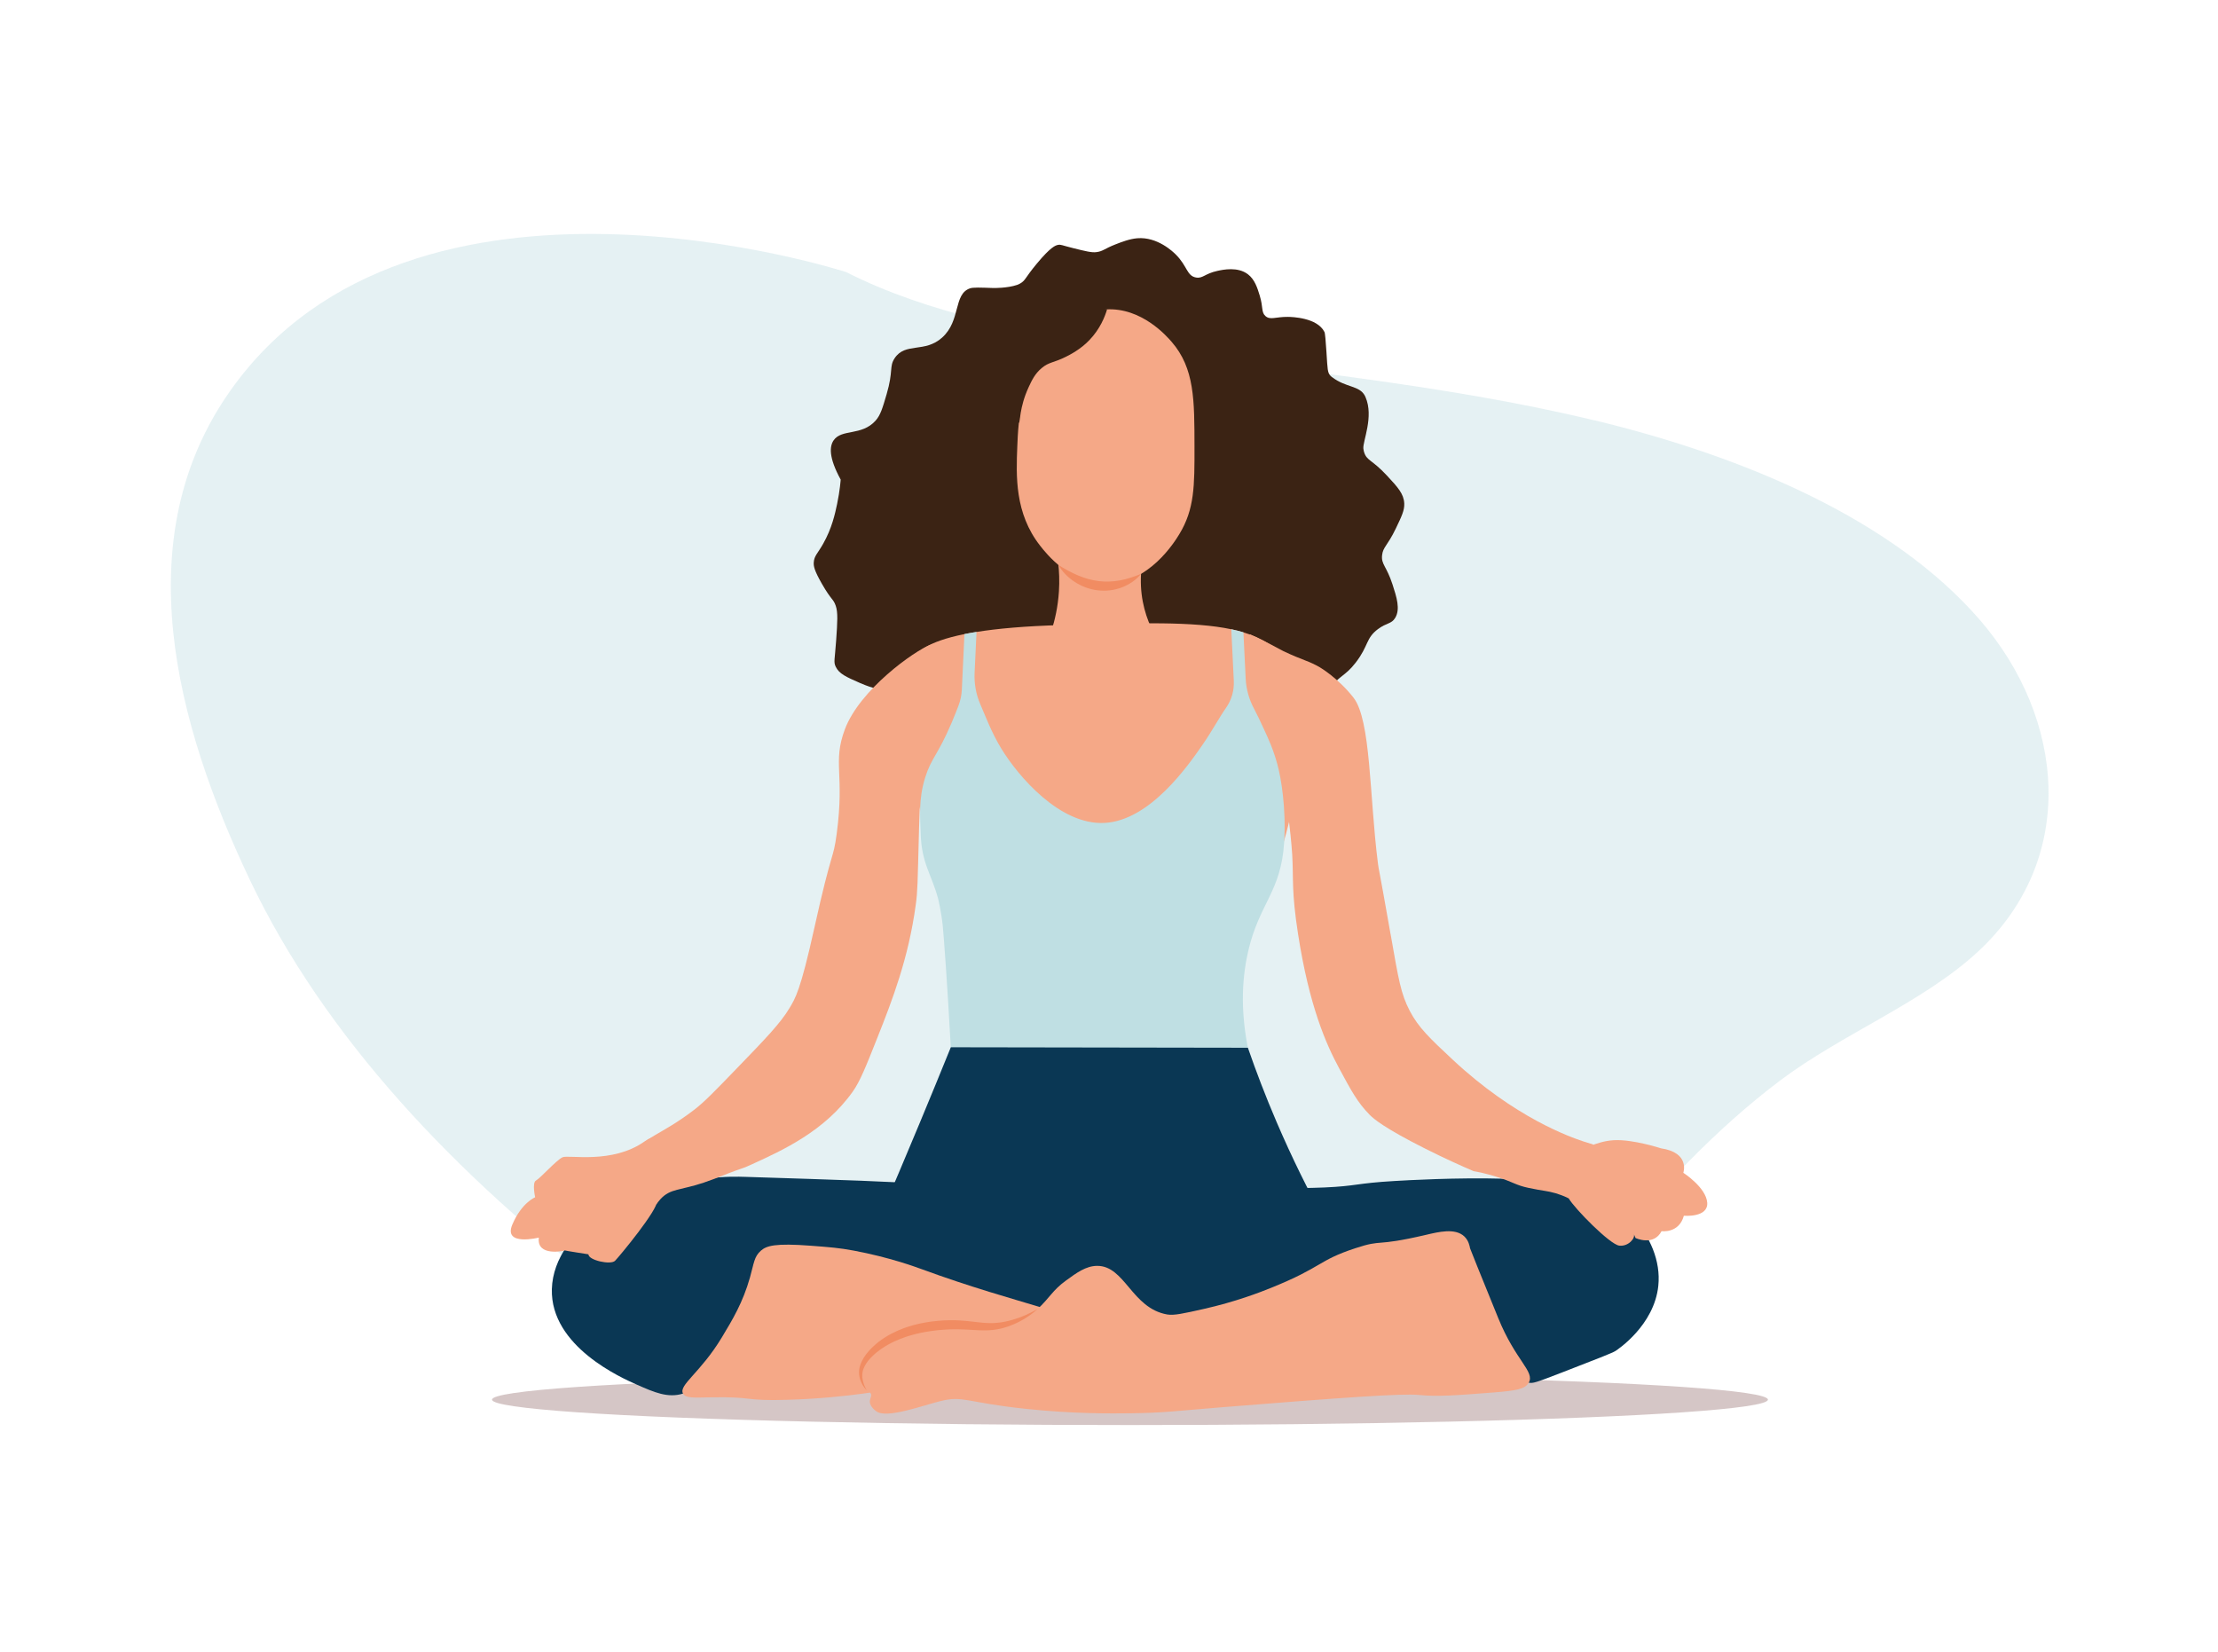
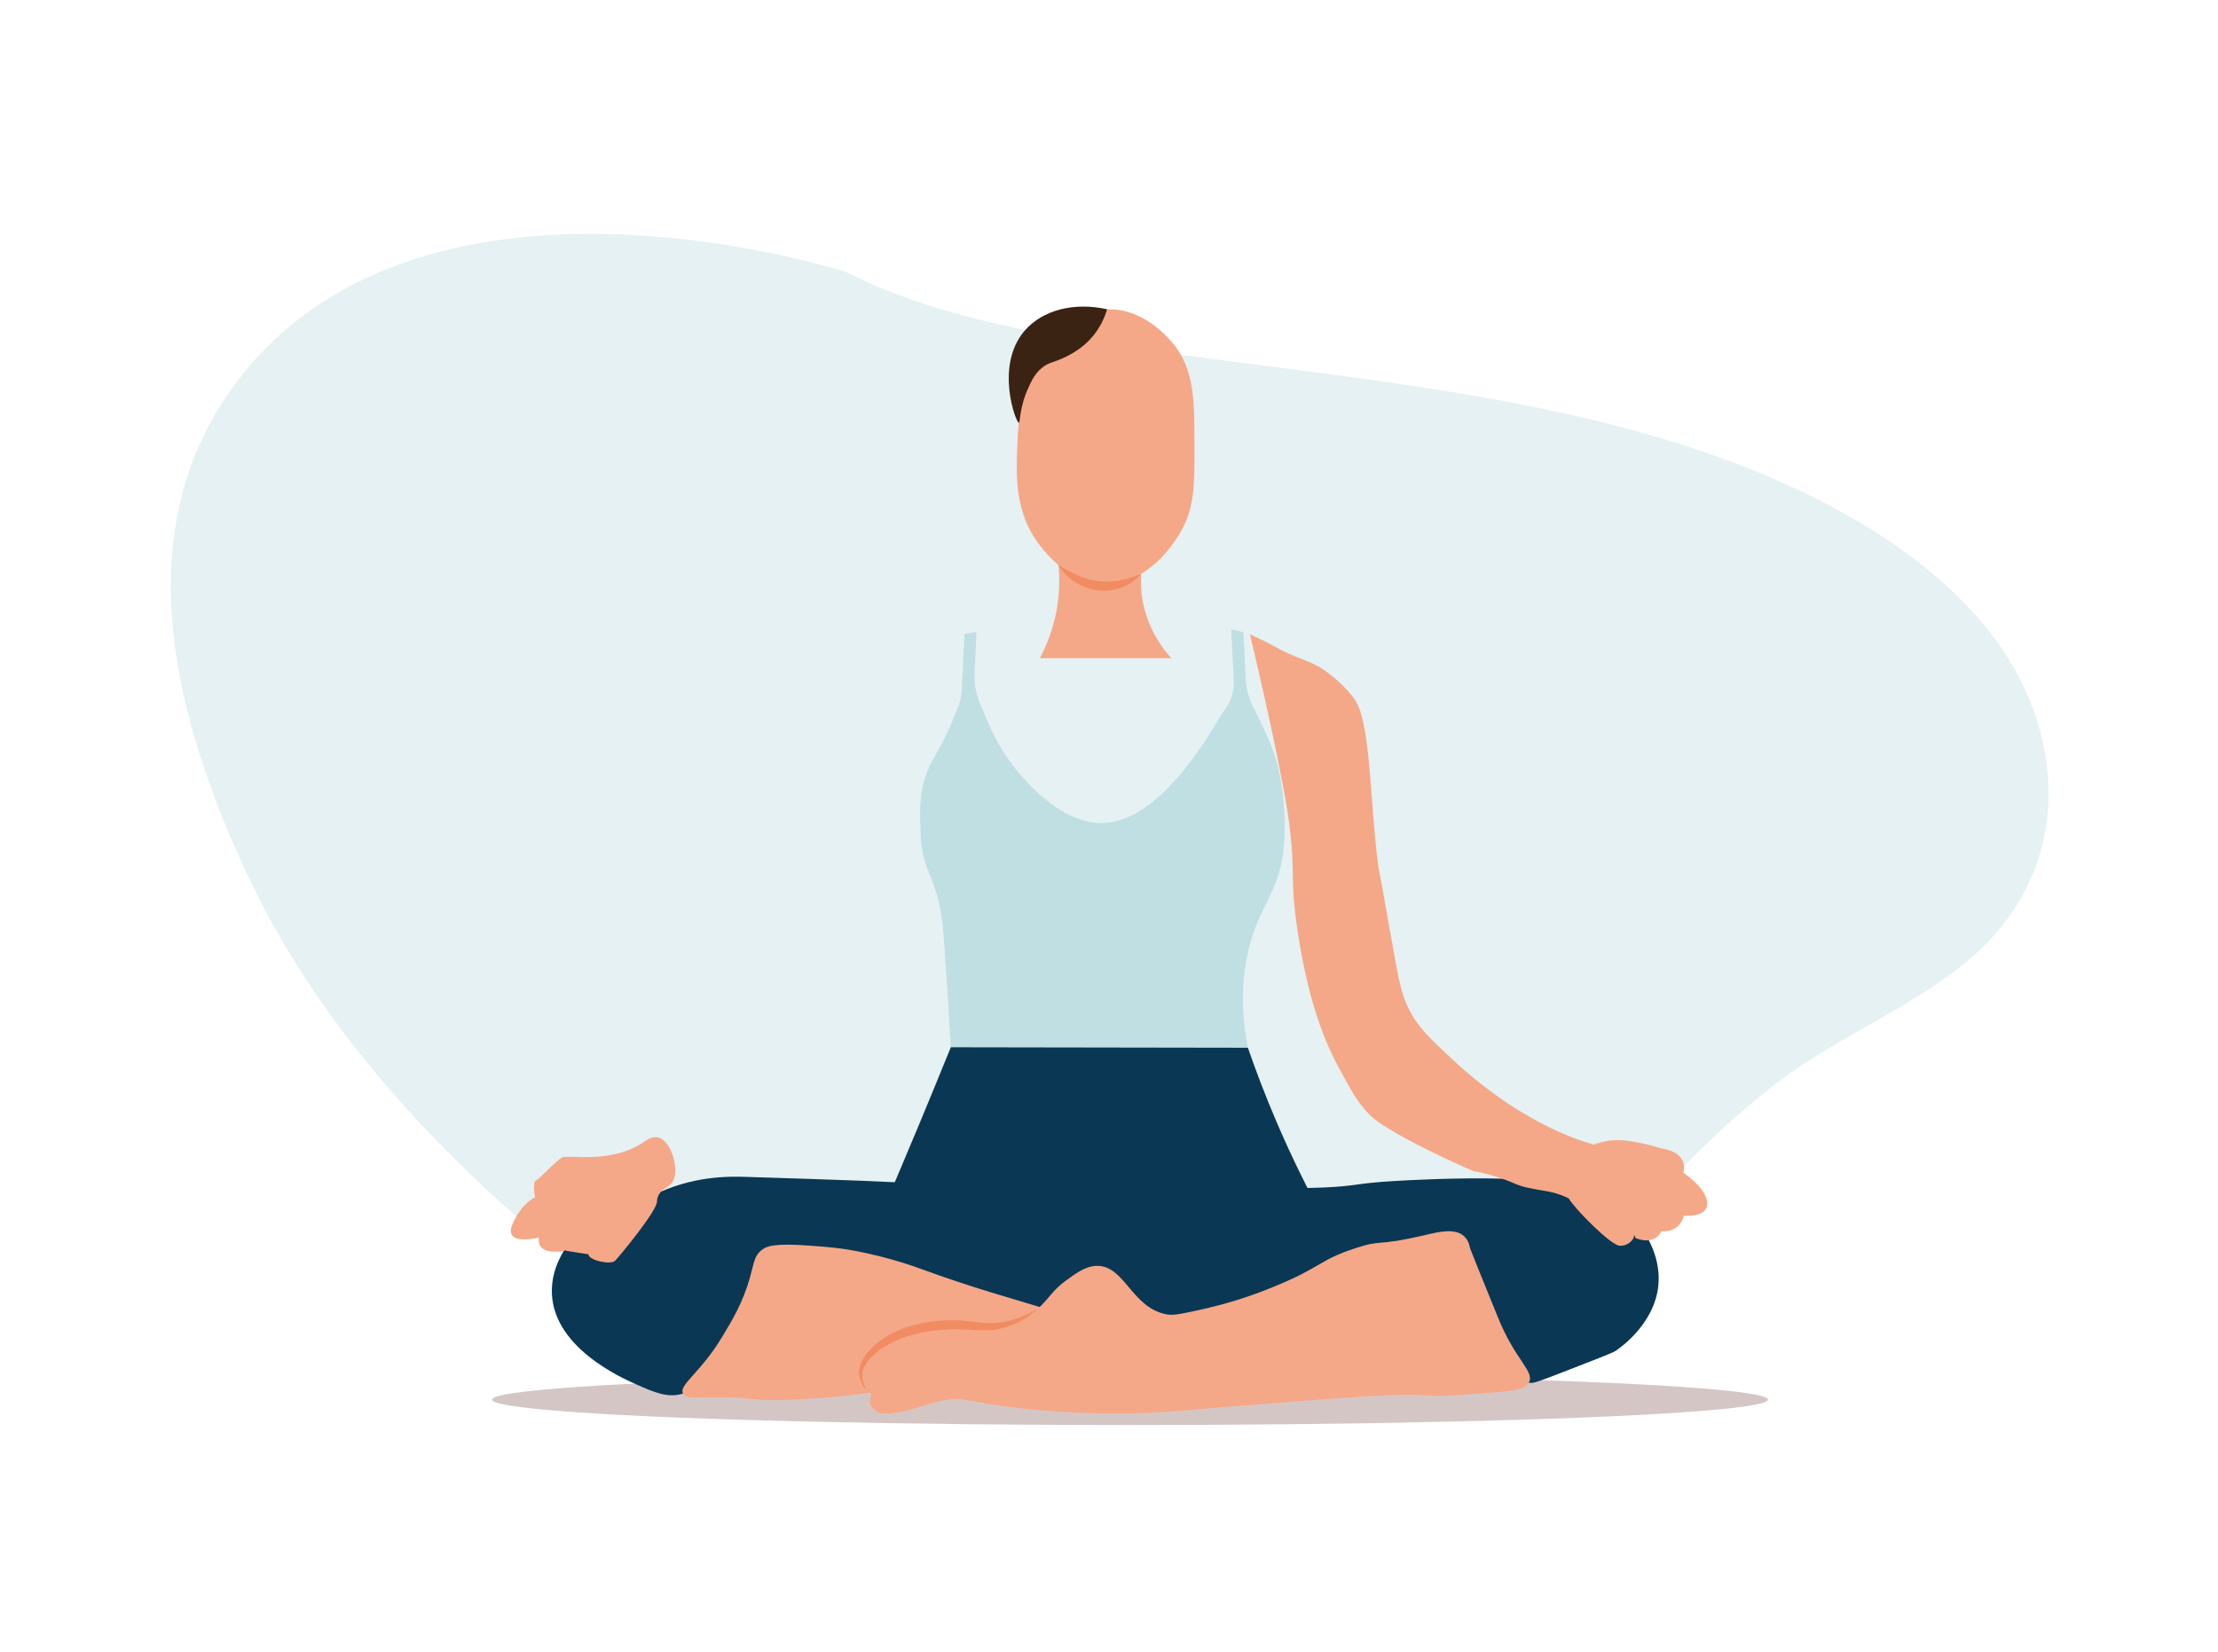
<svg xmlns="http://www.w3.org/2000/svg" id="Livello_1" viewBox="0 0 940 700">
  <defs>
    <style>.cls-1{fill:none;}.cls-2{clip-path:url(#clippath);}.cls-3{fill:#f5a887;}.cls-4{fill:#f18c62;}.cls-5{fill:#bfdfe3;}.cls-6{fill:#d5c6c6;}.cls-7{fill:#0a3754;}.cls-8{fill:#3b2314;}.cls-9{fill:#80bdc7;isolation:isolate;opacity:.2;}</style>
    <clipPath id="clippath">
      <polygon class="cls-1" points="940 660 0 700 0 40 940 0 940 660" />
    </clipPath>
  </defs>
  <g class="cls-2">
    <path class="cls-9" d="m675.62,178.13c-64.36-15.52-132.09-21.31-198.48-31.04-41.49-6.09-83.58-14.07-118.49-31.76,0,0-183.4-59.73-261.06,50.27-44.01,62.33-23.25,140.87,8.28,207.24,31.54,66.37,87.17,125.48,153.48,175.82,48.32,36.69,109.45,33.43,175.6,48.42,66.14,15.01,119.28-3.57,177.04-5.61,60.03-39.96,85.92-90.99,142.52-133.61,26.11-19.65,60.41-32.97,83.69-54.48,42.34-39.13,37.32-98.7.69-140.87-36.66-42.18-98.88-68.89-163.24-84.41" />
    <ellipse class="cls-6" cx="478.89" cy="593.16" rx="270.37" ry="10.77" />
-     <path class="cls-8" d="m562.19,149.76c.45,6.58.37,8.07,1.64,9.47.23.26.46.41.88.73,5.76,4.33,11.39,3.41,13.7,7.7.11.21.17.35.29.61,3.64,8.32-1.22,18.74-.9,21.84.08.76.3,1.47.3,1.47,1.14,3.75,3.27,3.07,9.62,9.89,4.76,5.11,7.21,7.82,7.41,11.88.14,2.88-1.1,5.46-3.58,10.63-3.56,7.4-5.38,7.76-5.8,11.22-.49,4,1.85,4.61,4.4,12.47,1.76,5.44,3.39,10.48,1.13,14.2-1.6,2.63-3.56,1.97-7.28,4.73-5.22,3.88-3.93,7.09-9.47,14.24-4.63,5.97-6.4,4.87-12.69,12.53-4.27,5.21-3.6,5.9-6.29,8.06-5.11,4.1-7.69,1.74-15.51,5.48-6.61,3.17-8.72,6.75-11.93,5.71-1.98-.64-1.56-2.14-4.49-4.8-4.07-3.69-8.95-4.5-10.8-4.7-2.25-.24-1.84.23-7.95.27-3.68.03-5.51.04-6.97-.29-2.64-.59-2.99-1.39-8.25-4.16-6.53-3.43-7.92-3.21-8.56-3.05-.96.23-2.73,1.74-6.22,4.74-3.96,3.4-4.88,4.4-6.14,4.17-1.39-.25-1.29-1.65-3.89-3.44-.98-.67-2.12-1.46-3.61-1.57-1.74-.13-2.91.72-5.22,2.05-4.51,2.59-6.77,3.89-8.77,3.95-.22,0-2.42-.54-6.83-1.64-1.68-.42-2.62-.66-4.01-.68-.97-.01-2.54.08-4.69.8-5.65,1.87-6.1,4.96-9.15,4.93-1.92-.02-1.67-1.24-6.54-3.37-2.47-1.07-3.73-1.61-5.18-1.48-2.53.23-4.51,1.93-6.59,3.73-2.92,2.52-3.19,3.88-4.95,4.25-1.75.37-2.44-.78-4.72-1.59-4.99-1.77-7.67,2.23-11.01.11-2.15-1.36-3.24-3.65-5.41-8.21-2.74-5.74-2.08-6.74-3.97-8.81-2.14-2.35-3.54-1.68-9.68-4.37-5.94-2.6-8.91-3.9-10.35-6.96-.95-2.01-.36-2.89.21-11.12.55-7.87.8-11.86-.18-14.67-1.05-3.03-1.78-2.18-5.86-9.3-3.3-5.75-3.55-7.56-3.45-9.06.19-2.81,1.58-3.67,3.98-7.9,3.75-6.61,5.05-12.78,5.92-16.88,1.2-5.68,1.51-10.32,1.51-10.32-5.22-9.54-4.67-14.16-3.01-16.61,3.37-4.99,11.86-1.78,17.78-8.36,2.09-2.31,2.96-5.3,4.71-11.26,2.9-9.9,1.02-11.63,3.37-15.18,4.55-6.91,12.75-2.12,20.16-8.79,8.02-7.22,4.65-18.43,11.82-20.86,1.31-.44,4.19-.34,9.96-.13,0,0,5.78.11,9.99-1.32.45-.15.89-.36,1.4-.67,2.26-1.36,1.81-2.17,6.94-8.34,5.92-7.13,7.94-7.76,9.02-7.95,1.24-.22,1.35.12,6.55,1.42,5.07,1.26,7.64,1.89,9.6,1.66,2.89-.34,3.31-1.4,8.21-3.31,2.59-1.01,5.95-2.31,9.21-2.58,8.5-.7,15.18,5.76,16.32,6.9,4.91,4.92,4.63,9.01,8.52,9.73,2.91.54,3.71-1.63,9.11-2.8,2.38-.52,8.58-1.86,12.91,1.42,2.93,2.22,4.04,5.84,5.02,9.04,1.53,5.01.59,7.03,2.41,8.67,2.04,1.84,4.35.3,9.57.36,1.59.02,12.37.28,15.44,6.38.31.62.51,3.44.9,9.08Z" />
    <path class="cls-3" d="m506.23,189.28c.03,16.64.04,26.5-6.46,37.15-1.84,3.02-12.86,21.07-31.09,21-15.23-.06-25.17-12.72-27.86-16.15-10.82-13.78-10.18-29.67-9.69-42,.4-10.03,1.34-36.65,20.19-50.88,3.01-2.27,8.92-6.74,17.36-7.27,15.14-.95,25.91,11.48,27.86,13.73,9.78,11.29,9.66,24.81,9.69,44.42Z" />
    <path class="cls-3" d="m496.43,278.93h-55.73c2.96-5.55,7.25-15.37,8.08-28.27,1.14-17.79-4.97-31.29-8.08-37.15h55.73c-2.54,2.72-12.48,14.01-12.92,31.5-.48,19.02,10.63,31.46,12.92,33.92Z" />
-     <path class="cls-3" d="m547.85,340.89c-1.54,8.55-6.74,33.51-25,61.82-16.27,25.22-36.17,56.06-62.05,54.94-24.48-1.06-41.28-30.17-52.03-48.81-5.01-8.69.3-4.69-21.2-73.47-8.69-27.81-8.5-44.3-.51-56.33,1.68-2.53,5.35-7.02,21.69-10.31,1.58-.32,3.28-.63,5.12-.92,8.7-1.39,20.31-2.47,35.88-2.91,33.01-.95,56.12-1.6,72.1,1.78,1.8.38,3.51.82,5.14,1.31,7.97,2.41,13.86,6.19,18.13,11.98,10.96,14.88,7.4,34.97,2.74,60.93Z" />
    <path class="cls-7" d="m322.48,530.02c1.93,5.24-1.29,9.01-10.59,26.33-13.36,24.89-14.58,31.8-22.43,34.25-6.41,2-12.21-.55-19.48-3.75-6.38-2.81-36.75-16.17-36.1-40.53.36-13.31,9.84-24.64,19.37-30.11,13.41-7.69,27.09-3.9,46.78,1.55,11.88,3.29,20.03,5.67,22.45,12.26Z" />
    <path class="cls-7" d="m702.8,544.93c-1.74,16.75-17.24,27.02-18.19,27.63-1.28.82-8.31,3.55-22.34,8.98-11.65,4.51-12.66,4.8-14.39,4.43-7.58-1.61-8.45-11.37-18.77-33.68-8.84-19.12-13.54-23.5-10.96-29.85,2.1-5.16,8.23-7.76,20.4-12.76,13.49-5.54,20.23-8.3,26.94-7.83,18.71,1.32,39.51,21.95,37.31,43.06Z" />
    <path class="cls-5" d="m544.23,357.05c.89-14.58-1.29-27.37-2.88-33.16-1.76-6.39-3.72-10.64-5.76-15.03-1.61-3.47-2.91-6.27-4.07-8.42-2.13-3.94-3.37-8.3-3.59-12.77l-.96-19.69c-1.62-.49-3.33-.93-5.14-1.31l1.06,21.84c.2,4.1-.95,8.15-3.31,11.5-2.78,3.93-5.84,9.71-9.91,15.58-6.21,8.96-22.32,32.16-41.57,33.16-18.95.98-36.57-19.79-43.69-31.42-4.23-6.9-6.77-13.88-8.9-18.75-1.84-4.23-2.69-8.83-2.47-13.44l.82-17.34c-1.83.29-3.53.6-5.12.92l-1.11,23.62c-.11,2.24-.57,4.46-1.36,6.56-.74,1.96-1.68,4.39-2.95,7.37-5.92,13.89-8.58,14.84-11.2,23.16-2.98,9.46-2.09,17.29-1.94,23.47.32,13.05,4.6,17.5,7.39,27.92,0,0,0,0,0,0,0,0,1.34,5.37,1.97,11.45.43,4.17,1.92,24.15,3.41,51.54.62,1.66,15.03,38.19,51.71,44.6,29.74,5.2,60.97-11.72,74.72-41.84-4.29-19.6-2.56-34.28-.27-43.95,4.7-19.87,13.85-24.83,15.12-45.6Z" />
    <path class="cls-7" d="m561.52,517.42h-189.3c5.92-13.78,11.76-27.58,17.52-41.41,4.46-10.7,8.86-21.43,13.22-32.18,41.97.07,83.93.13,125.9.2,3.47,10.03,7.49,20.57,12.18,31.5,6.6,15.39,13.56,29.36,20.48,41.9Z" />
    <path class="cls-7" d="m489.32,504.63c7.11,13.4-17.96,47.92-50.43,64.25-75.05,37.74-183.93-24.54-181.01-46.98.8-6.13,10.16-10.89,18.65-15.2,16.73-8.49,32.67-8.17,39.73-7.94,41.71,1.33,62.56,1.99,75.82,3.06,65.75,5.28,91.06-8.84,97.24,2.82Z" />
    <path class="cls-7" d="m678.28,509.12c5.63,20.23-136.62,109.14-192.41,65.29-25.04-19.69-30.85-64.7-16.93-77.03,12.32-10.91,34.91,8.38,92.23,5.87,14.03-.61,13.37-1.8,30.05-2.76,10.52-.61,83.3-4.82,87.05,8.64Z" />
    <path class="cls-3" d="m460.26,564c-.11,2.14-2.81,3.64-33.63,12.13-43.1,11.88-54.93,13.68-61.14,14.51-7.13.96-18.14,2.18-31.61,2.59-19.41.59-13.69-1.42-33.16-1.04-6.59.13-10.18.42-11.26-1.6-1.94-3.62,7.36-8.73,16.45-23.79,4.52-7.49,8.92-14.78,11.92-25.39,1.71-6.05,1.74-8.87,4.66-11.4,2.34-2.03,5.84-3.25,21.24-2.07,7.96.61,11.94.91,18.14,2.07,15.07,2.83,26.21,6.93,28.5,7.77,42.7,15.7,70.27,19.22,69.9,26.21Z" />
    <path class="cls-3" d="m647.88,585.98c-1.49,2.66-5.06,3.37-15.03,4.15-15.81,1.23-23.71,1.84-31.61,1.04-6.83-.69-32.2,1.09-82.9,5.18-19.77,1.6-25.4,2.44-38.86,2.59-8.78.1-24.32.27-44.52-1.85-25.69-2.7-26.59-5.72-36.31-3.33-7.58,1.86-22.75,7.56-27.23,4.38-2.5-1.78-2.76-3.68-2.76-3.68-.23-1.67.85-2.48.46-3.68-.65-1.97-4.08-1.45-5.07-2.76-2.28-3.03,5.71-19.63,20.27-24.64,15.6-5.38,24.59,8.17,40.53,1.38,3.61-1.54,9.39-4.88,14.74-9.84,5.4-5.02,6.44-8.05,12.04-12.13,4.69-3.42,8.59-6.26,13.26-6.32,11.88-.13,14.67,17.95,29.78,20.6,2.84.5,7.03-.44,15.39-2.32,13.61-3.06,23.87-7.04,28.67-8.98,21.96-8.88,19.64-11.5,35.58-16.75,12.35-4.07,7.44-.42,30.05-5.7,5.18-1.21,12.36-3.02,16.24.69,1.83,1.75,2.24,4.05,2.42,5.01.06.33,4.01,10.07,11.92,29.53,7.44,18.32,15.64,22.66,12.95,27.46Z" />
-     <path class="cls-3" d="m388.11,383.38c-3.07,22.81-10.06,40.74-16.24,56.31-4.9,12.36-7.35,18.53-10.47,22.93-11.9,16.77-29.73,24.89-43.07,30.96-3.01,1.37-3.32,1.38-6.33,2.44-3.62,1.27-8.43,3.39-13.7,5.16-9.98,3.36-14.11,2.42-18.33,6.94-.89.95-1.5,1.84-1.85,2.41-9.15-10.76-9.56-17.38-8.34-21.4,2.21-7.25,10.11-7.72,24.72-19.04,4.1-3.18,8.57-7.8,17.5-17.04,12.51-12.94,18.76-19.41,22.57-25.79,2.48-4.16,4.66-7.32,10.56-34.03,7.53-34.08,7.95-28.46,9.47-39.9,3.42-25.65-1.84-30.03,3.45-44.22,6.29-16.87,29.53-33.33,36.23-35.84,4.74-1.78-3.18,16.72-4.79,77.99-.64,24.34-.59,26.23-1.38,32.13Z" />
    <path class="cls-3" d="m589.33,395.81c3.43,19.55,4.34,25.32,8.14,32.61,3.66,7.03,8.5,11.62,18.29,20.76,26.29,24.52,49.71,32.71,55.43,34.6,1.75.58,3.22,1.02,4.2,1.31-2.95,2.75-8.04,8.35-9.89,16.77-.47,2.16-.66,4.18-.69,5.99-2.28-1.12-4.21-1.77-5.54-2.16-3.64-1.05-5.28-.96-11.27-2.22-5.83-1.22-6.17-2.38-14.05-4.84-4.04-1.26-7.4-1.94-9.44-2.3-4.91-2.1-11.95-5.25-20.28-9.43-17.66-8.87-22.13-12.8-23.71-14.4-5.31-5.4-7.88-10.3-13.13-20.04-5.37-9.97-12.54-26.11-17.27-56.65-2.83-18.24-1.87-22.8-2.47-33.59,0,0-.35-5.66-1.26-13.17-1.3-10.71-7.17-40.54-16.66-80.23,1.32.6,3.32,1.52,5.73,2.71,4.27,2.1,7.21,3.82,8.44,4.41,8.58,4.06,10.7,4.07,15.54,6.91,0,0,7.68,4.5,14.16,12.78,7.45,9.52,6.74,41.69,10.36,70.12.45,3.56.06-.14,5.35,30.05Z" />
    <path class="cls-3" d="m278.75,507.37c-.26.79-.34,1.42-.31,1.63.48,3.63-15.95,23.49-17.79,25.33-1.84,1.84-11.28-.23-11.28-2.76,0,0-10.1-1.55-10.27-1.7-7-6.36.17.15.17.15,0,0-11.95,2.76-10.91-5.53,0,0-15.2,3.8-11.23-5.53,3.97-9.33,9.67-11.55,9.67-11.55,0,0-1.38-6.24.35-7.11s8.64-8.64,11.23-9.84c2.59-1.21,20.98,3.06,34.84-6.76,1.75-1.24,3.68-2.17,5.78-1.63,5.96,1.53,9.61,15.5,5.33,19.75-1.49,1.48-4.53,2.36-5.57,5.54Z" />
    <path class="cls-3" d="m650.76,499.79s11.51,3.68,14.05,8.06c2.53,4.38,17.5,19.57,21.42,20.04s6.91-3.22,6.22-4.84c-.69-1.61.69,1.61.69,1.61,0,0,7.6,3.63,11.05-2.9,0,0,7.37,1.06,9.44-6.54,0,0,10.36.92,9.9-5.53s-10.13-12.67-10.13-12.67c0,0,2.99-8.52-9.44-10.36,0,0-11.98-3.91-20.04-3.45-8.06.46-12.9,4.84-16.58,2.99-3.68-1.84-16.58,13.59-16.58,13.59Z" />
    <path class="cls-4" d="m439.58,554.89c-1.44,1.3-3,2.49-4.66,3.54-.83.53-1.68,1.02-2.55,1.49-.87.46-1.77.88-2.67,1.28-.91.4-1.85.71-2.79,1.07-.47.16-.96.29-1.44.43-.24.07-.48.14-.73.21l-.74.17c-1.96.46-4.01.69-6.02.72-.25.01-.5.01-.75,0h-.75c-.5,0-.99-.03-1.49-.04l-.74-.03-.73-.04-1.45-.08c-1.93-.11-3.81-.23-5.7-.25l-1.41-.02-1.41.02h-.7c-.23.02-.47.03-.7.04l-1.4.07c-.94.06-1.87.14-2.81.21l-2.8.33c-.92.15-1.86.27-2.78.43l-1.38.26-.69.13-.68.16-1.37.31c-.45.11-.9.24-1.35.36-.91.22-1.78.53-2.68.79-1.76.59-3.49,1.27-5.17,2.04-.41.2-.84.39-1.25.61-.41.22-.82.42-1.22.65-.81.45-1.6.92-2.37,1.43-.77.51-1.53,1.04-2.24,1.62l-.55.43c-.18.14-.35.3-.52.45l-.52.45-.5.47c-1.33,1.26-2.52,2.66-3.35,4.23-.42.78-.75,1.61-.92,2.47-.05.21-.08.43-.1.65-.02.22-.04.45-.05.67,0,.23-.01.45,0,.68v.34s.05.34.05.34c.19,1.83.87,3.65,1.86,5.32-.67-.71-1.25-1.5-1.77-2.35-.49-.86-.91-1.78-1.17-2.77-.14-.49-.23-1-.29-1.51-.03-.26-.04-.51-.06-.77,0-.26,0-.53,0-.79.05-1.06.32-2.1.68-3.08.37-.98.85-1.9,1.4-2.77.56-.86,1.17-1.69,1.84-2.45l.5-.58.53-.55c.18-.18.35-.37.53-.54l.55-.52c.73-.7,1.5-1.35,2.3-1.97,3.2-2.49,6.83-4.34,10.58-5.75l1.42-.49c.47-.17.95-.31,1.43-.45.48-.14.96-.29,1.44-.42l1.45-.36.73-.18.73-.15,1.47-.29c.24-.05.49-.09.74-.13l.74-.12,1.47-.23c.99-.11,1.97-.22,2.96-.32l1.49-.11.74-.05.37-.03h.37s1.49-.05,1.49-.05c.25,0,.5-.02.75-.02h.75s1.49.02,1.49.02c.5.02.99.05,1.49.07,1.98.11,3.95.29,5.87.53l1.43.16.71.08.71.07c.47.05.94.11,1.41.14l.7.06c.23.02.47.04.7.04.46.01.93.04,1.39.05h1.38c.92-.05,1.84-.1,2.75-.23l.69-.08c.23-.03.46-.08.69-.12.46-.09.92-.16,1.37-.25.91-.22,1.83-.42,2.74-.69,3.64-1.04,7.15-2.59,10.54-4.5Z" />
    <path class="cls-4" d="m448.57,239.44c.71.44,1.4.86,2.1,1.28.7.41,1.39.8,2.09,1.17,1.4.74,2.79,1.43,4.21,2.01,2.83,1.18,5.72,2,8.66,2.36,2.94.37,5.93.26,8.92-.28,1.49-.27,2.99-.64,4.49-1.12.75-.23,1.5-.5,2.26-.77.76-.28,1.51-.59,2.29-.89-2.09,2.6-4.99,4.54-8.2,5.76-3.21,1.22-6.78,1.64-10.24,1.21-3.46-.42-6.79-1.68-9.64-3.54-1.43-.93-2.74-2-3.92-3.2-.59-.6-1.14-1.23-1.65-1.89-.51-.66-.98-1.35-1.37-2.09Z" />
    <path class="cls-8" d="m435.94,164.1c-4.01,8.65-3.52,15.08-4.15,15.08-1.23,0-10.27-24.06,2.38-38.93,7.64-8.97,21.22-12.29,35.03-9.18-.97,3.26-3.01,8.36-7.48,13.04-3.83,4.02-8.39,6.29-9.99,7.09-5.26,2.64-7.12,2.13-10.31,4.83-2.81,2.38-4.09,5.07-5.48,8.06Z" />
  </g>
</svg>